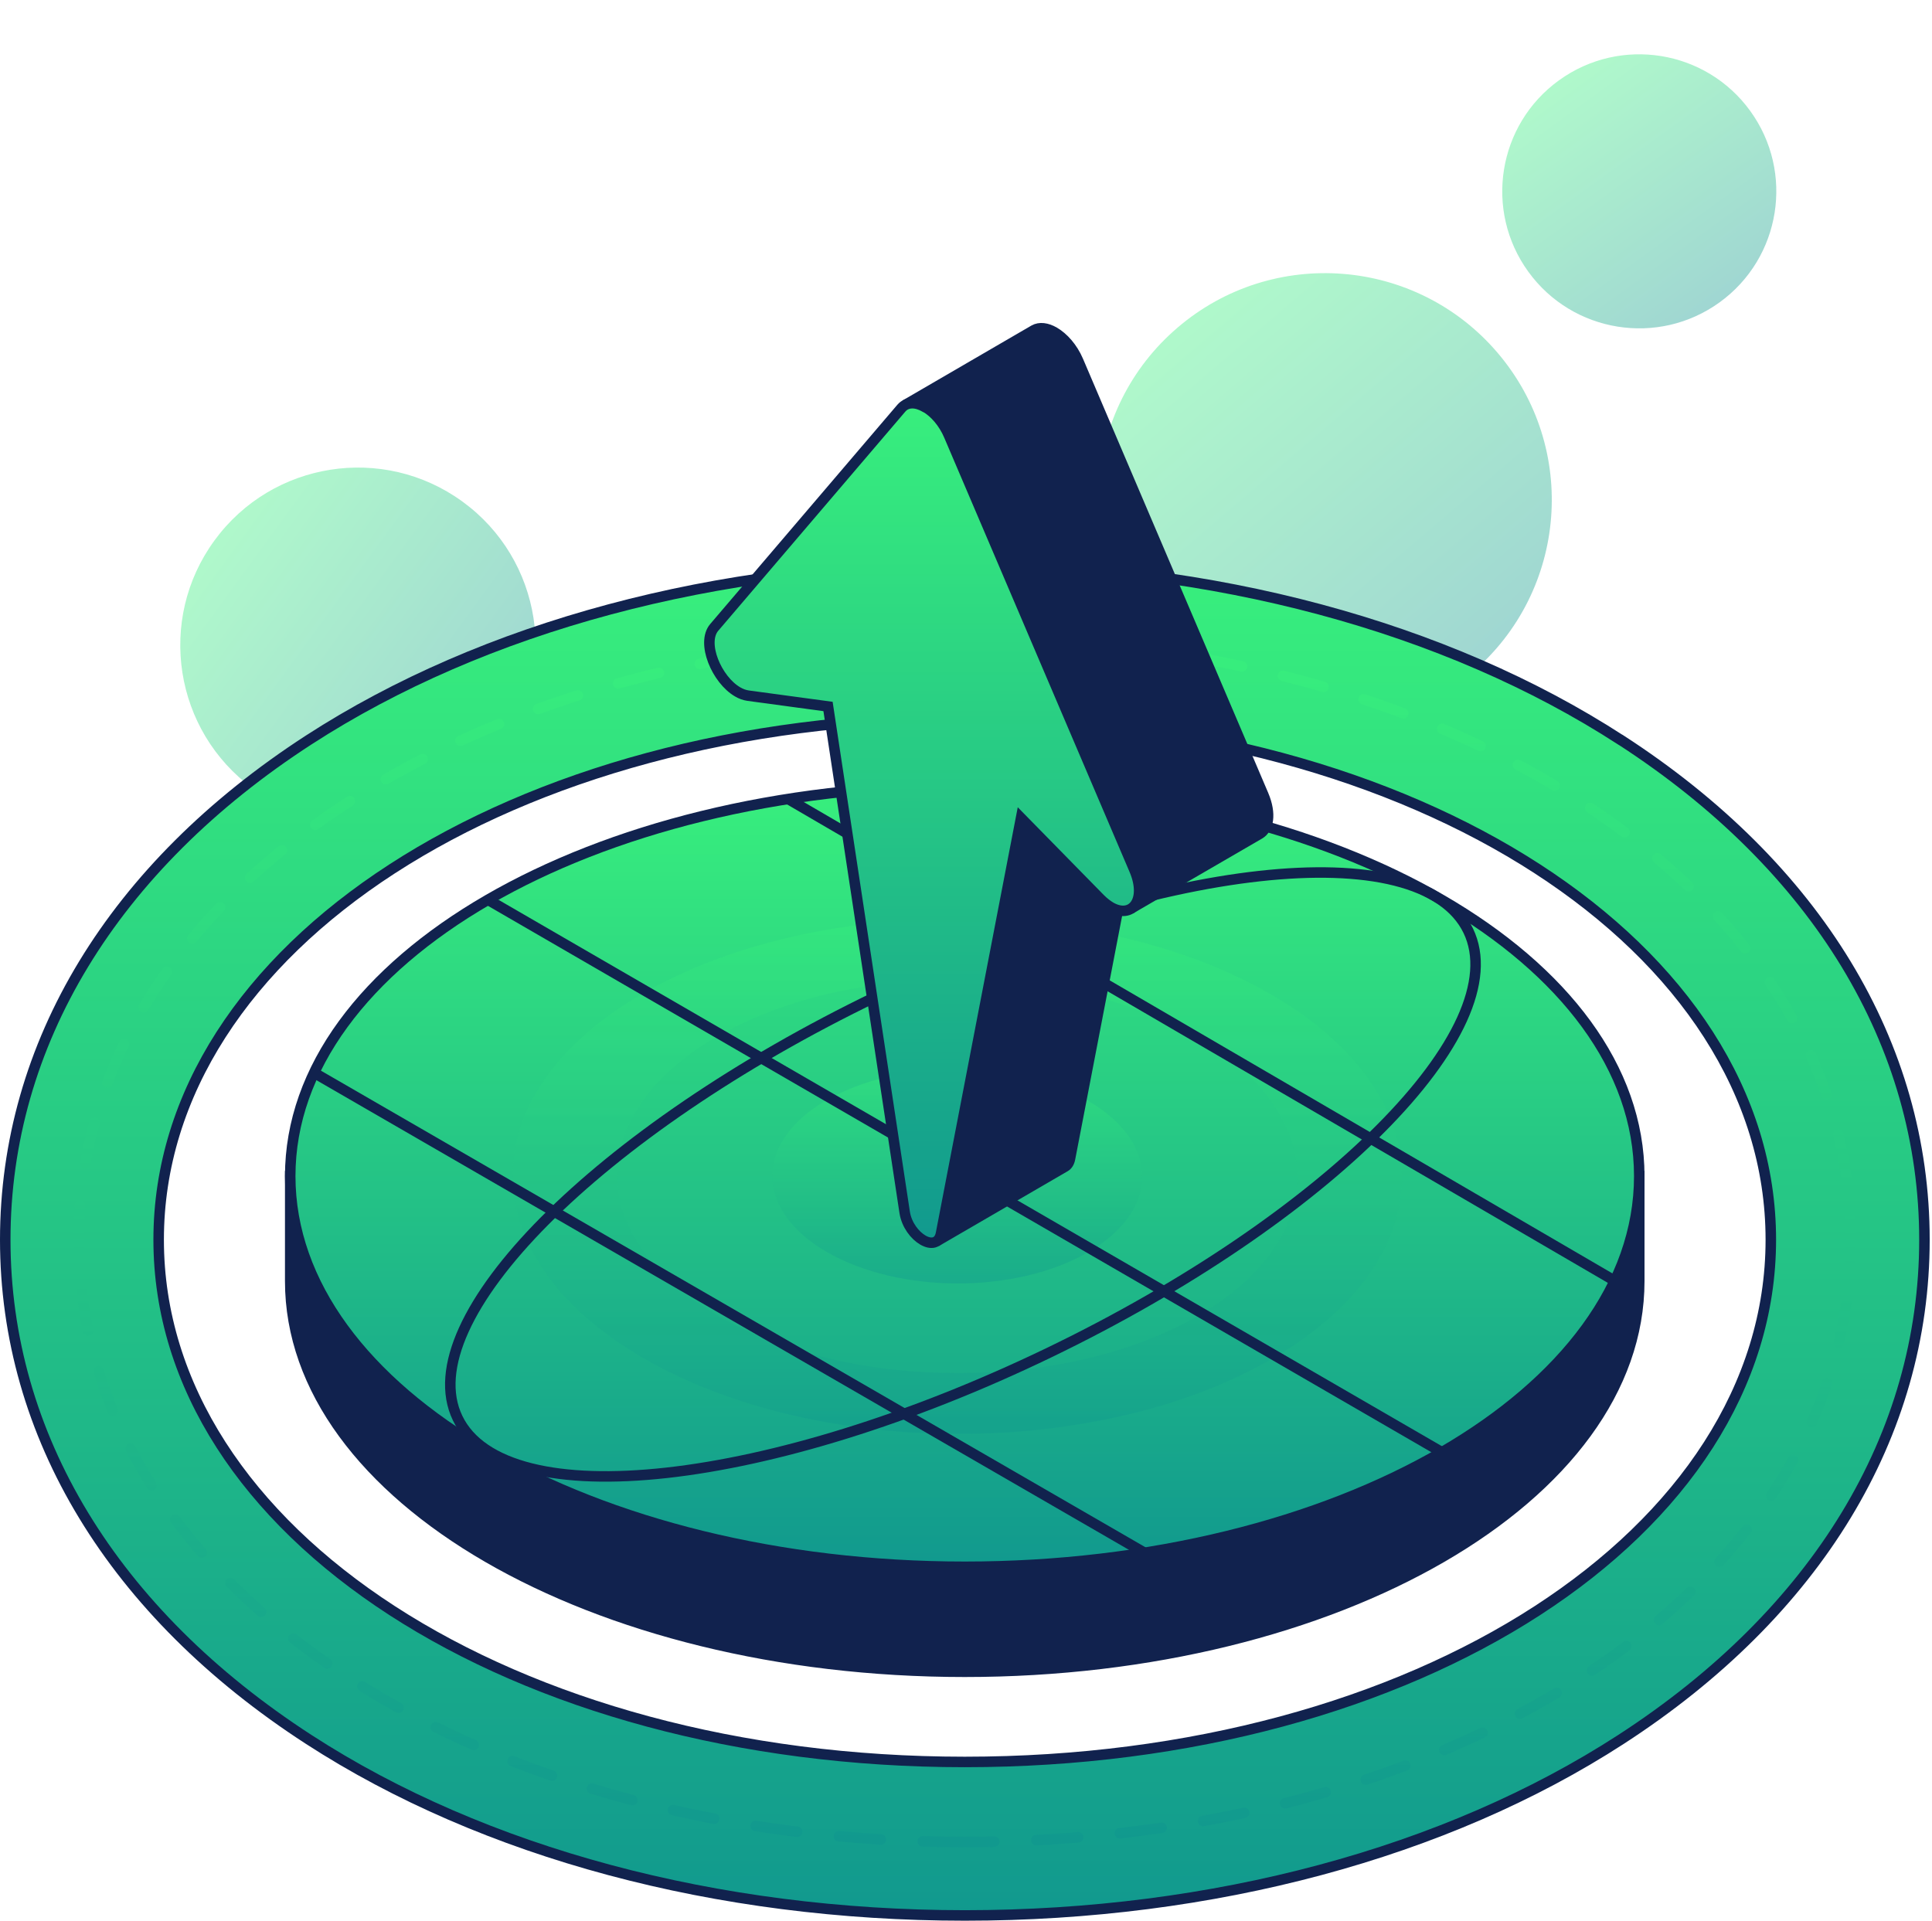
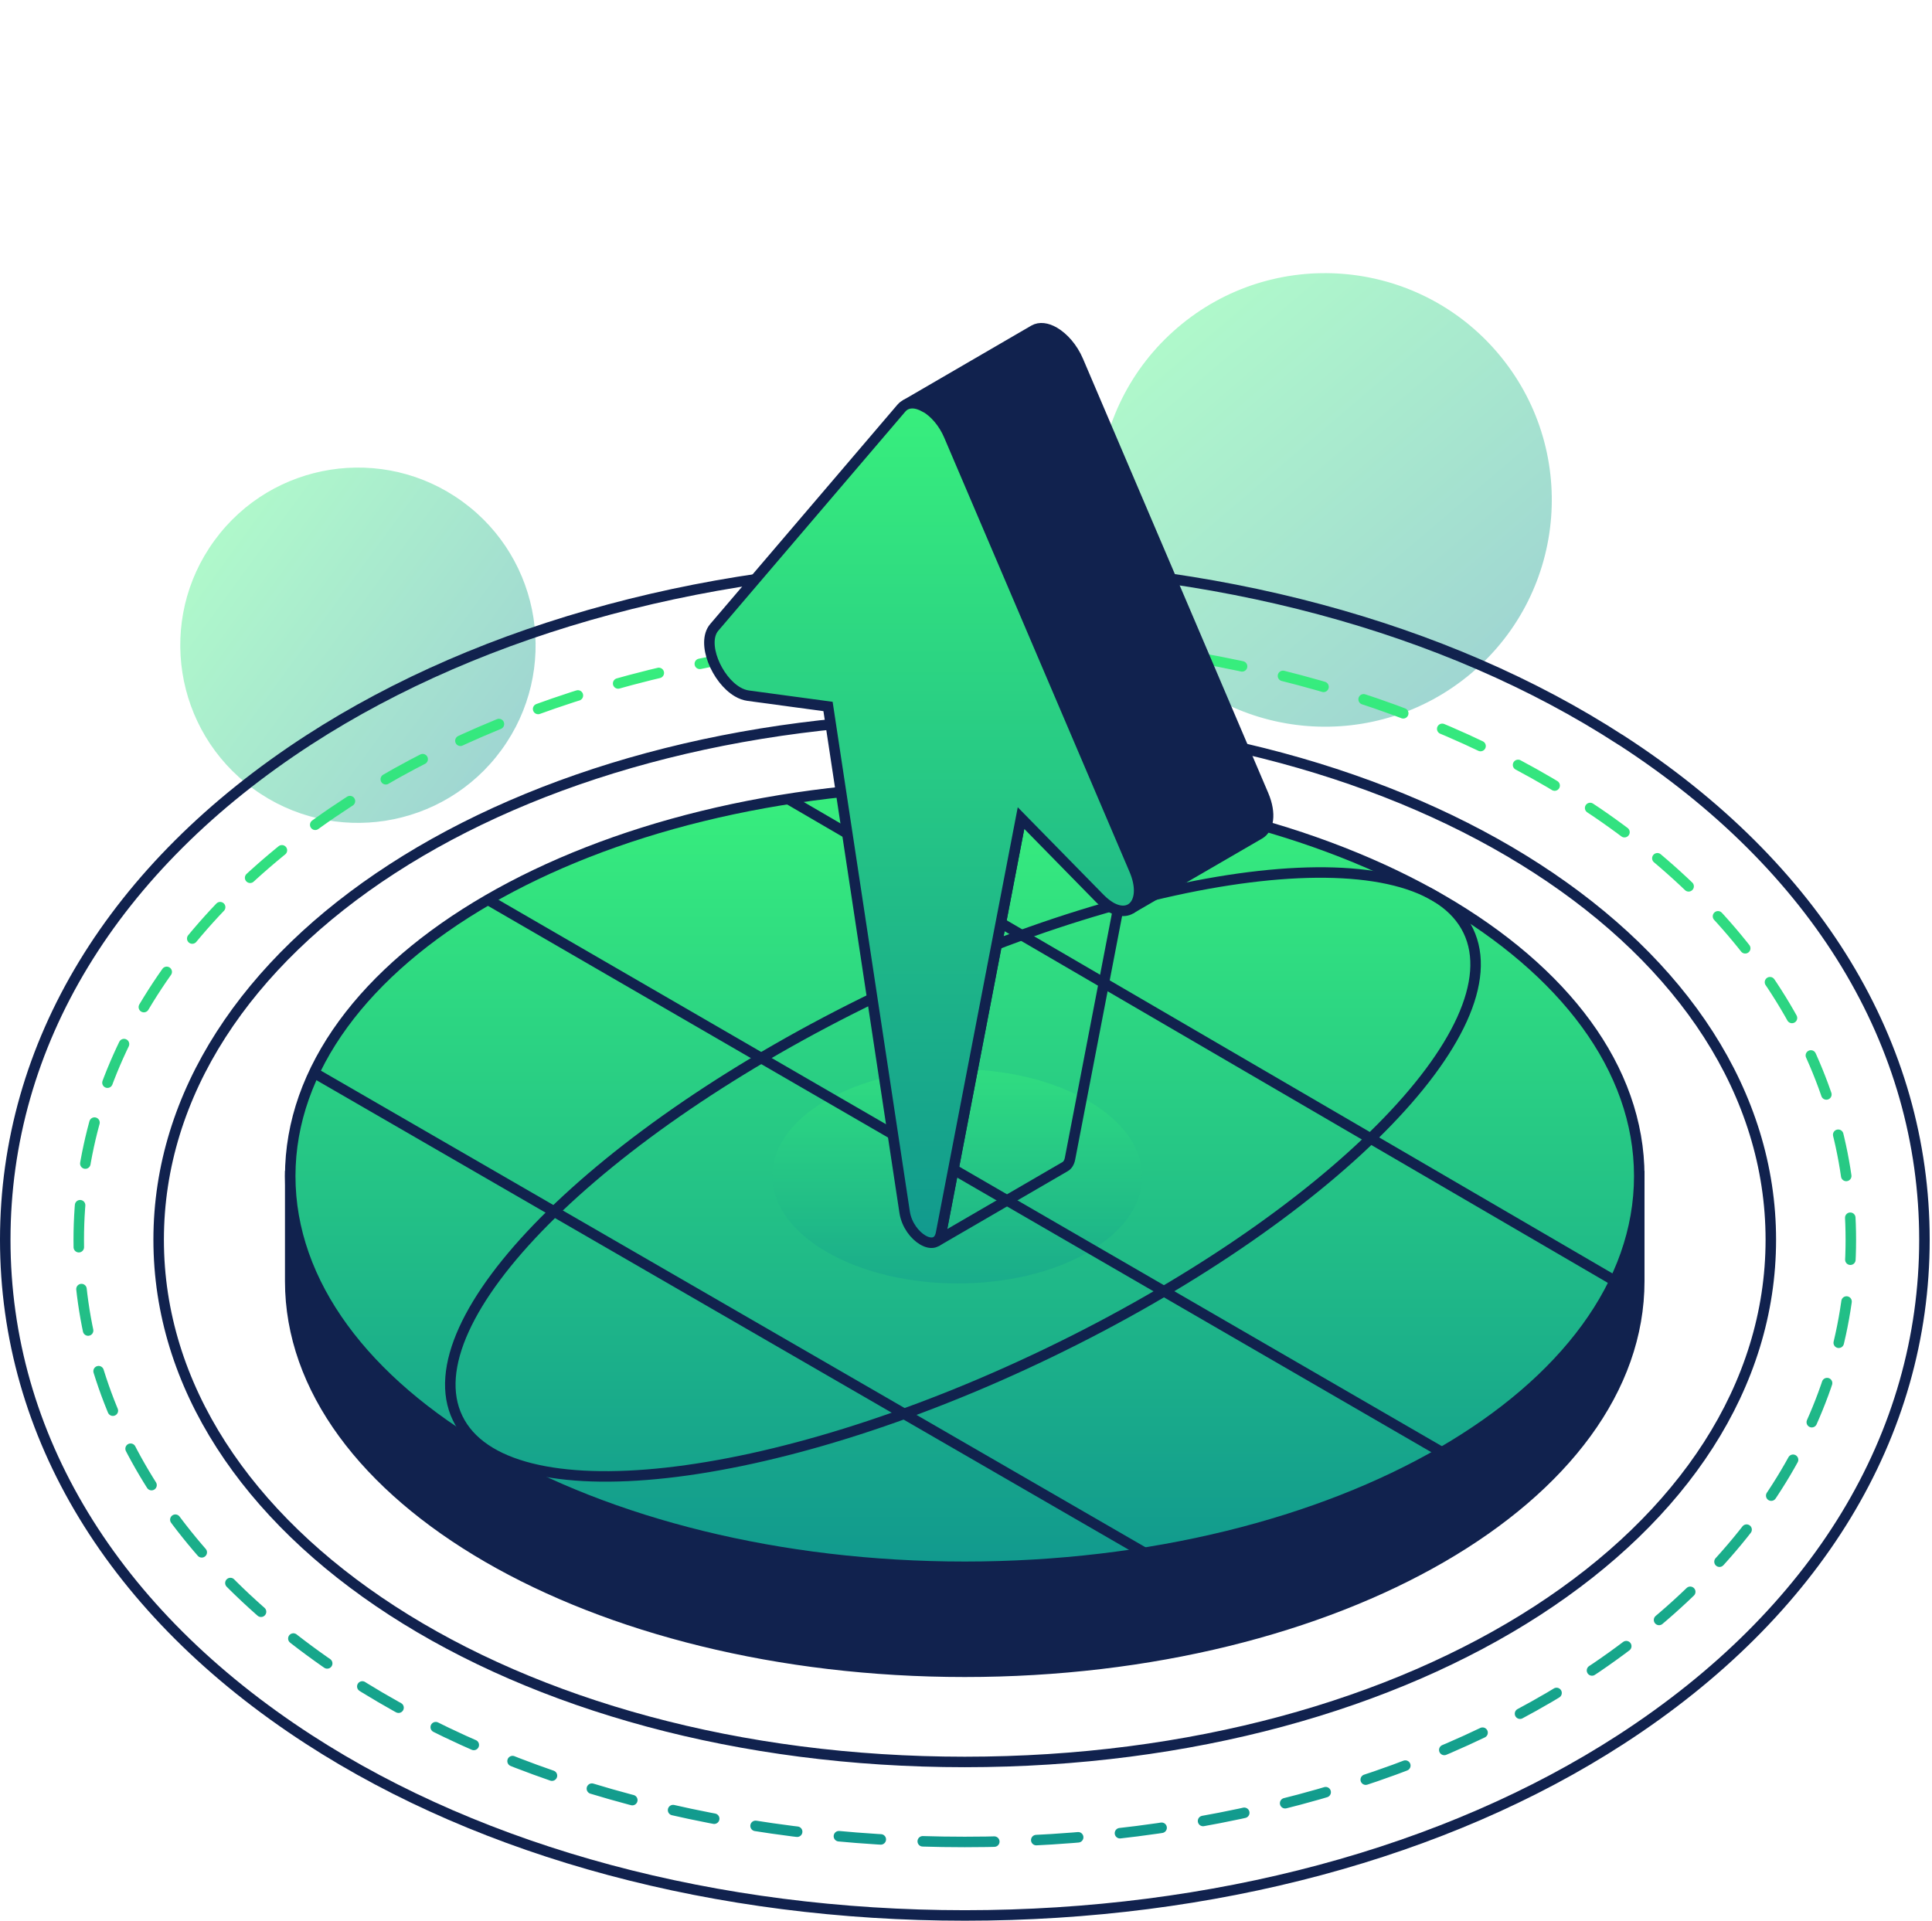
<svg xmlns="http://www.w3.org/2000/svg" width="184" height="183" viewBox="0 0 184 183" fill="none">
  <path opacity="0.4" d="M47.761 71.425C53.266 63.875 51.609 53.291 44.059 47.785C36.508 42.279 25.924 43.937 20.418 51.487C14.912 59.037 16.57 69.622 24.12 75.127C31.671 80.633 42.255 78.976 47.761 71.425Z" fill="url(#paint0_linear_10839_4302)" />
-   <path opacity="0.4" d="M140.221 64.039C149.29 56.29 150.361 42.656 142.612 33.586C134.863 24.516 121.228 23.446 112.159 31.195C103.089 38.944 102.018 52.578 109.767 61.648C117.516 70.718 131.151 71.788 140.221 64.039Z" fill="url(#paint1_linear_10839_4302)" />
-   <path opacity="0.4" d="M163.776 28.794C169.613 24.566 170.919 16.407 166.691 10.57C162.464 4.732 154.305 3.427 148.468 7.654C142.63 11.881 141.325 20.04 145.552 25.878C149.779 31.715 157.938 33.021 163.776 28.794Z" fill="url(#paint2_linear_10839_4302)" />
-   <path d="M154.36 70.481C137.68 59.671 115.49 53.721 91.88 53.721C68.27 53.721 46.09 59.671 29.4 70.481C10.76 82.561 0.5 99.471 0.5 118.081C0.5 136.691 10.76 153.601 29.41 165.681C46.09 176.491 68.28 182.441 91.89 182.441C115.5 182.441 137.68 176.491 154.37 165.681C173.02 153.601 183.28 136.701 183.28 118.081C183.28 99.461 173.02 82.561 154.37 70.481H154.36ZM91.88 167.821C48.83 167.821 15.11 145.971 15.11 118.081C15.11 90.191 48.83 68.341 91.88 68.341C134.93 68.341 168.65 90.181 168.65 118.081C168.65 145.981 134.93 167.821 91.88 167.821Z" fill="url(#paint3_linear_10839_4302)" />
+   <path opacity="0.4" d="M140.221 64.039C149.29 56.29 150.361 42.656 142.612 33.586C134.863 24.516 121.228 23.446 112.159 31.195C103.089 38.944 102.018 52.578 109.767 61.648C117.516 70.718 131.151 71.788 140.221 64.039" fill="url(#paint1_linear_10839_4302)" />
  <path d="M91.88 175.441C69.61 175.441 48.77 169.891 33.21 159.811C16.63 149.071 7.5 134.251 7.5 118.091C7.5 101.931 16.63 87.111 33.22 76.371C48.78 66.291 69.62 60.741 91.89 60.741C114.16 60.741 135 66.291 150.56 76.371C167.14 87.111 176.27 101.931 176.27 118.091C176.27 134.251 167.14 149.071 150.56 159.811C135 169.891 114.16 175.441 91.89 175.441H91.88Z" stroke="url(#paint4_linear_10839_4302)" stroke-linecap="round" stroke-linejoin="round" stroke-dasharray="4 4" />
  <path d="M154.36 70.481C137.68 59.671 115.49 53.721 91.88 53.721C68.27 53.721 46.09 59.671 29.4 70.481C10.76 82.561 0.5 99.471 0.5 118.081C0.5 136.691 10.76 153.601 29.41 165.681C46.09 176.491 68.28 182.441 91.89 182.441C115.5 182.441 137.68 176.491 154.37 165.681C173.02 153.601 183.28 136.701 183.28 118.081C183.28 99.461 173.02 82.561 154.37 70.481H154.36ZM91.88 167.821C48.83 167.821 15.11 145.971 15.11 118.081C15.11 90.191 48.83 68.341 91.88 68.341C134.93 68.341 168.65 90.181 168.65 118.081C168.65 145.981 134.93 167.821 91.88 167.821Z" stroke="#11224E" stroke-miterlimit="10" />
  <path d="M27.64 122.021C27.64 142.571 56.4 159.231 91.88 159.231C127.36 159.231 156.12 142.571 156.12 122.021V112.021H27.64V122.021Z" fill="#11224E" />
  <path d="M27.64 122.021C27.64 142.571 56.4 159.231 91.88 159.231C127.36 159.231 156.12 142.571 156.12 122.021V112.021H27.64V122.021Z" stroke="#11224E" stroke-miterlimit="10" />
  <path d="M91.88 149.231C127.359 149.231 156.12 132.571 156.12 112.021C156.12 91.47 127.359 74.811 91.88 74.811C56.401 74.811 27.64 91.47 27.64 112.021C27.64 132.571 56.401 149.231 91.88 149.231Z" fill="url(#paint5_linear_10839_4302)" />
-   <path opacity="0.4" d="M121.01 94.691C104.43 85.121 77.61 85.111 61.12 94.691C44.63 104.271 44.74 119.811 61.32 129.381C77.91 138.971 104.72 138.971 121.21 129.381C137.7 119.801 137.61 104.281 121.01 94.691ZM114.13 125.301C101.52 132.621 81.04 132.621 68.35 125.301C55.68 117.981 55.6 106.101 68.2 98.781C80.8 91.451 101.31 91.46 113.98 98.781C126.67 106.111 126.73 117.971 114.13 125.301Z" fill="url(#paint6_linear_10839_4302)" />
  <path opacity="0.4" d="M103.58 104.821C110.48 108.811 110.52 115.261 103.66 119.251C96.8 123.241 85.65 123.241 78.75 119.251C71.86 115.271 71.81 108.811 78.67 104.821C85.53 100.831 96.68 100.841 103.58 104.821Z" fill="url(#paint7_linear_10839_4302)" />
  <path d="M91.88 149.231C127.359 149.231 156.12 132.571 156.12 112.021C156.12 91.47 127.359 74.811 91.88 74.811C56.401 74.811 27.64 91.47 27.64 112.021C27.64 132.571 56.401 149.231 91.88 149.231Z" stroke="#11224E" stroke-miterlimit="10" />
  <path d="M99.899 128.842C126.477 116.022 144.357 98.028 139.834 88.651C135.311 79.275 110.099 82.066 83.52 94.886C56.942 107.706 39.062 125.7 43.585 135.076C48.108 144.453 73.321 141.662 99.899 128.842Z" stroke="#11224E" stroke-miterlimit="10" />
  <path d="M75.06 76.101L153.83 122.021" stroke="#11224E" stroke-miterlimit="10" />
  <path d="M46.47 85.7L137.37 138.35" stroke="#11224E" stroke-miterlimit="10" />
  <path d="M29.95 102.2L109.04 147.92" stroke="#11224E" stroke-miterlimit="10" />
-   <path d="M109.53 70.78L101.91 110.34C101.84 110.72 101.67 110.98 101.45 111.11L89.15 118.26C89.38 118.12 89.55 117.88 89.63 117.48L97.24 77.92L109.54 70.78H109.53Z" fill="#11224E" />
  <path d="M109.53 70.78L101.91 110.34C101.84 110.72 101.67 110.98 101.45 111.11L89.15 118.26C89.38 118.12 89.55 117.88 89.63 117.48L97.24 77.92L109.54 70.78H109.53Z" stroke="#11224E" stroke-miterlimit="10" />
  <path d="M119.96 79.43L107.66 86.57C108.5 86.081 108.81 84.691 108.03 82.861L90.38 41.501C89.86 40.261 88.99 39.281 88.13 38.781C87.43 38.38 86.72 38.281 86.2 38.581L98.48 31.441C99.01 31.14 99.71 31.23 100.41 31.64C101.27 32.141 102.14 33.1 102.68 34.361L120.32 75.71C121.1 77.55 120.8 78.941 119.96 79.43Z" fill="#11224E" />
  <path d="M119.96 79.43L107.66 86.57C108.5 86.081 108.81 84.691 108.03 82.861L90.38 41.501C89.86 40.261 88.99 39.281 88.13 38.781C87.43 38.38 86.72 38.281 86.2 38.581L98.48 31.441C99.01 31.14 99.71 31.23 100.41 31.64C101.27 32.141 102.14 33.1 102.68 34.361L120.32 75.71C121.1 77.55 120.8 78.941 119.96 79.43Z" stroke="#11224E" stroke-miterlimit="10" />
  <path d="M88.13 38.78C89 39.28 89.86 40.25 90.39 41.5L108.04 82.86C109.27 85.76 107.79 87.56 105.78 86.4C105.46 86.21 105.12 85.95 104.78 85.61L97.24 77.92L89.62 117.48C89.43 118.46 88.66 118.56 87.89 118.11C87.12 117.66 86.35 116.67 86.16 115.48L78.86 67.29L71.25 66.26C70.91 66.21 70.57 66.09 70.25 65.9C68.25 64.74 66.77 61.23 68.02 59.76L85.84 38.88C86.38 38.25 87.24 38.28 88.11 38.78H88.13Z" fill="url(#paint8_linear_10839_4302)" />
  <path d="M88.13 38.78C89 39.28 89.86 40.25 90.39 41.5L108.04 82.86C109.27 85.76 107.79 87.56 105.78 86.4C105.46 86.21 105.12 85.95 104.78 85.61L97.24 77.92L89.62 117.48C89.43 118.46 88.66 118.56 87.89 118.11C87.12 117.66 86.35 116.67 86.16 115.48L78.86 67.29L71.25 66.26C70.91 66.21 70.57 66.09 70.25 65.9C68.25 64.74 66.77 61.23 68.02 59.76L85.84 38.88C86.38 38.25 87.24 38.28 88.11 38.78H88.13Z" stroke="#11224E" stroke-miterlimit="10" />
  <defs>
    <linearGradient id="paint0_linear_10839_4302" x1="20.418" y1="51.487" x2="47.761" y2="71.425" gradientUnits="userSpaceOnUse">
      <stop stop-color="#38EF7D" />
      <stop offset="1" stop-color="#11998E" />
    </linearGradient>
    <linearGradient id="paint1_linear_10839_4302" x1="112.159" y1="31.195" x2="140.221" y2="64.039" gradientUnits="userSpaceOnUse">
      <stop stop-color="#38EF7D" />
      <stop offset="1" stop-color="#11998E" />
    </linearGradient>
    <linearGradient id="paint2_linear_10839_4302" x1="148.468" y1="7.654" x2="163.776" y2="28.794" gradientUnits="userSpaceOnUse">
      <stop stop-color="#38EF7D" />
      <stop offset="1" stop-color="#11998E" />
    </linearGradient>
    <linearGradient id="paint3_linear_10839_4302" x1="91.89" y1="53.721" x2="91.89" y2="182.441" gradientUnits="userSpaceOnUse">
      <stop stop-color="#38EF7D" />
      <stop offset="1" stop-color="#11998E" />
    </linearGradient>
    <linearGradient id="paint4_linear_10839_4302" x1="91.885" y1="60.741" x2="91.885" y2="175.441" gradientUnits="userSpaceOnUse">
      <stop stop-color="#38EF7D" />
      <stop offset="1" stop-color="#11998E" />
    </linearGradient>
    <linearGradient id="paint5_linear_10839_4302" x1="91.88" y1="74.811" x2="91.88" y2="149.231" gradientUnits="userSpaceOnUse">
      <stop stop-color="#38EF7D" />
      <stop offset="1" stop-color="#11998E" />
    </linearGradient>
    <linearGradient id="paint6_linear_10839_4302" x1="91.169" y1="87.509" x2="91.169" y2="136.573" gradientUnits="userSpaceOnUse">
      <stop stop-color="#38EF7D" />
      <stop offset="1" stop-color="#11998E" />
    </linearGradient>
    <linearGradient id="paint7_linear_10839_4302" x1="91.167" y1="101.832" x2="91.167" y2="122.243" gradientUnits="userSpaceOnUse">
      <stop stop-color="#38EF7D" />
      <stop offset="1" stop-color="#11998E" />
    </linearGradient>
    <linearGradient id="paint8_linear_10839_4302" x1="88.024" y1="38.406" x2="88.024" y2="118.367" gradientUnits="userSpaceOnUse">
      <stop stop-color="#38EF7D" />
      <stop offset="1" stop-color="#11998E" />
    </linearGradient>
  </defs>
</svg>